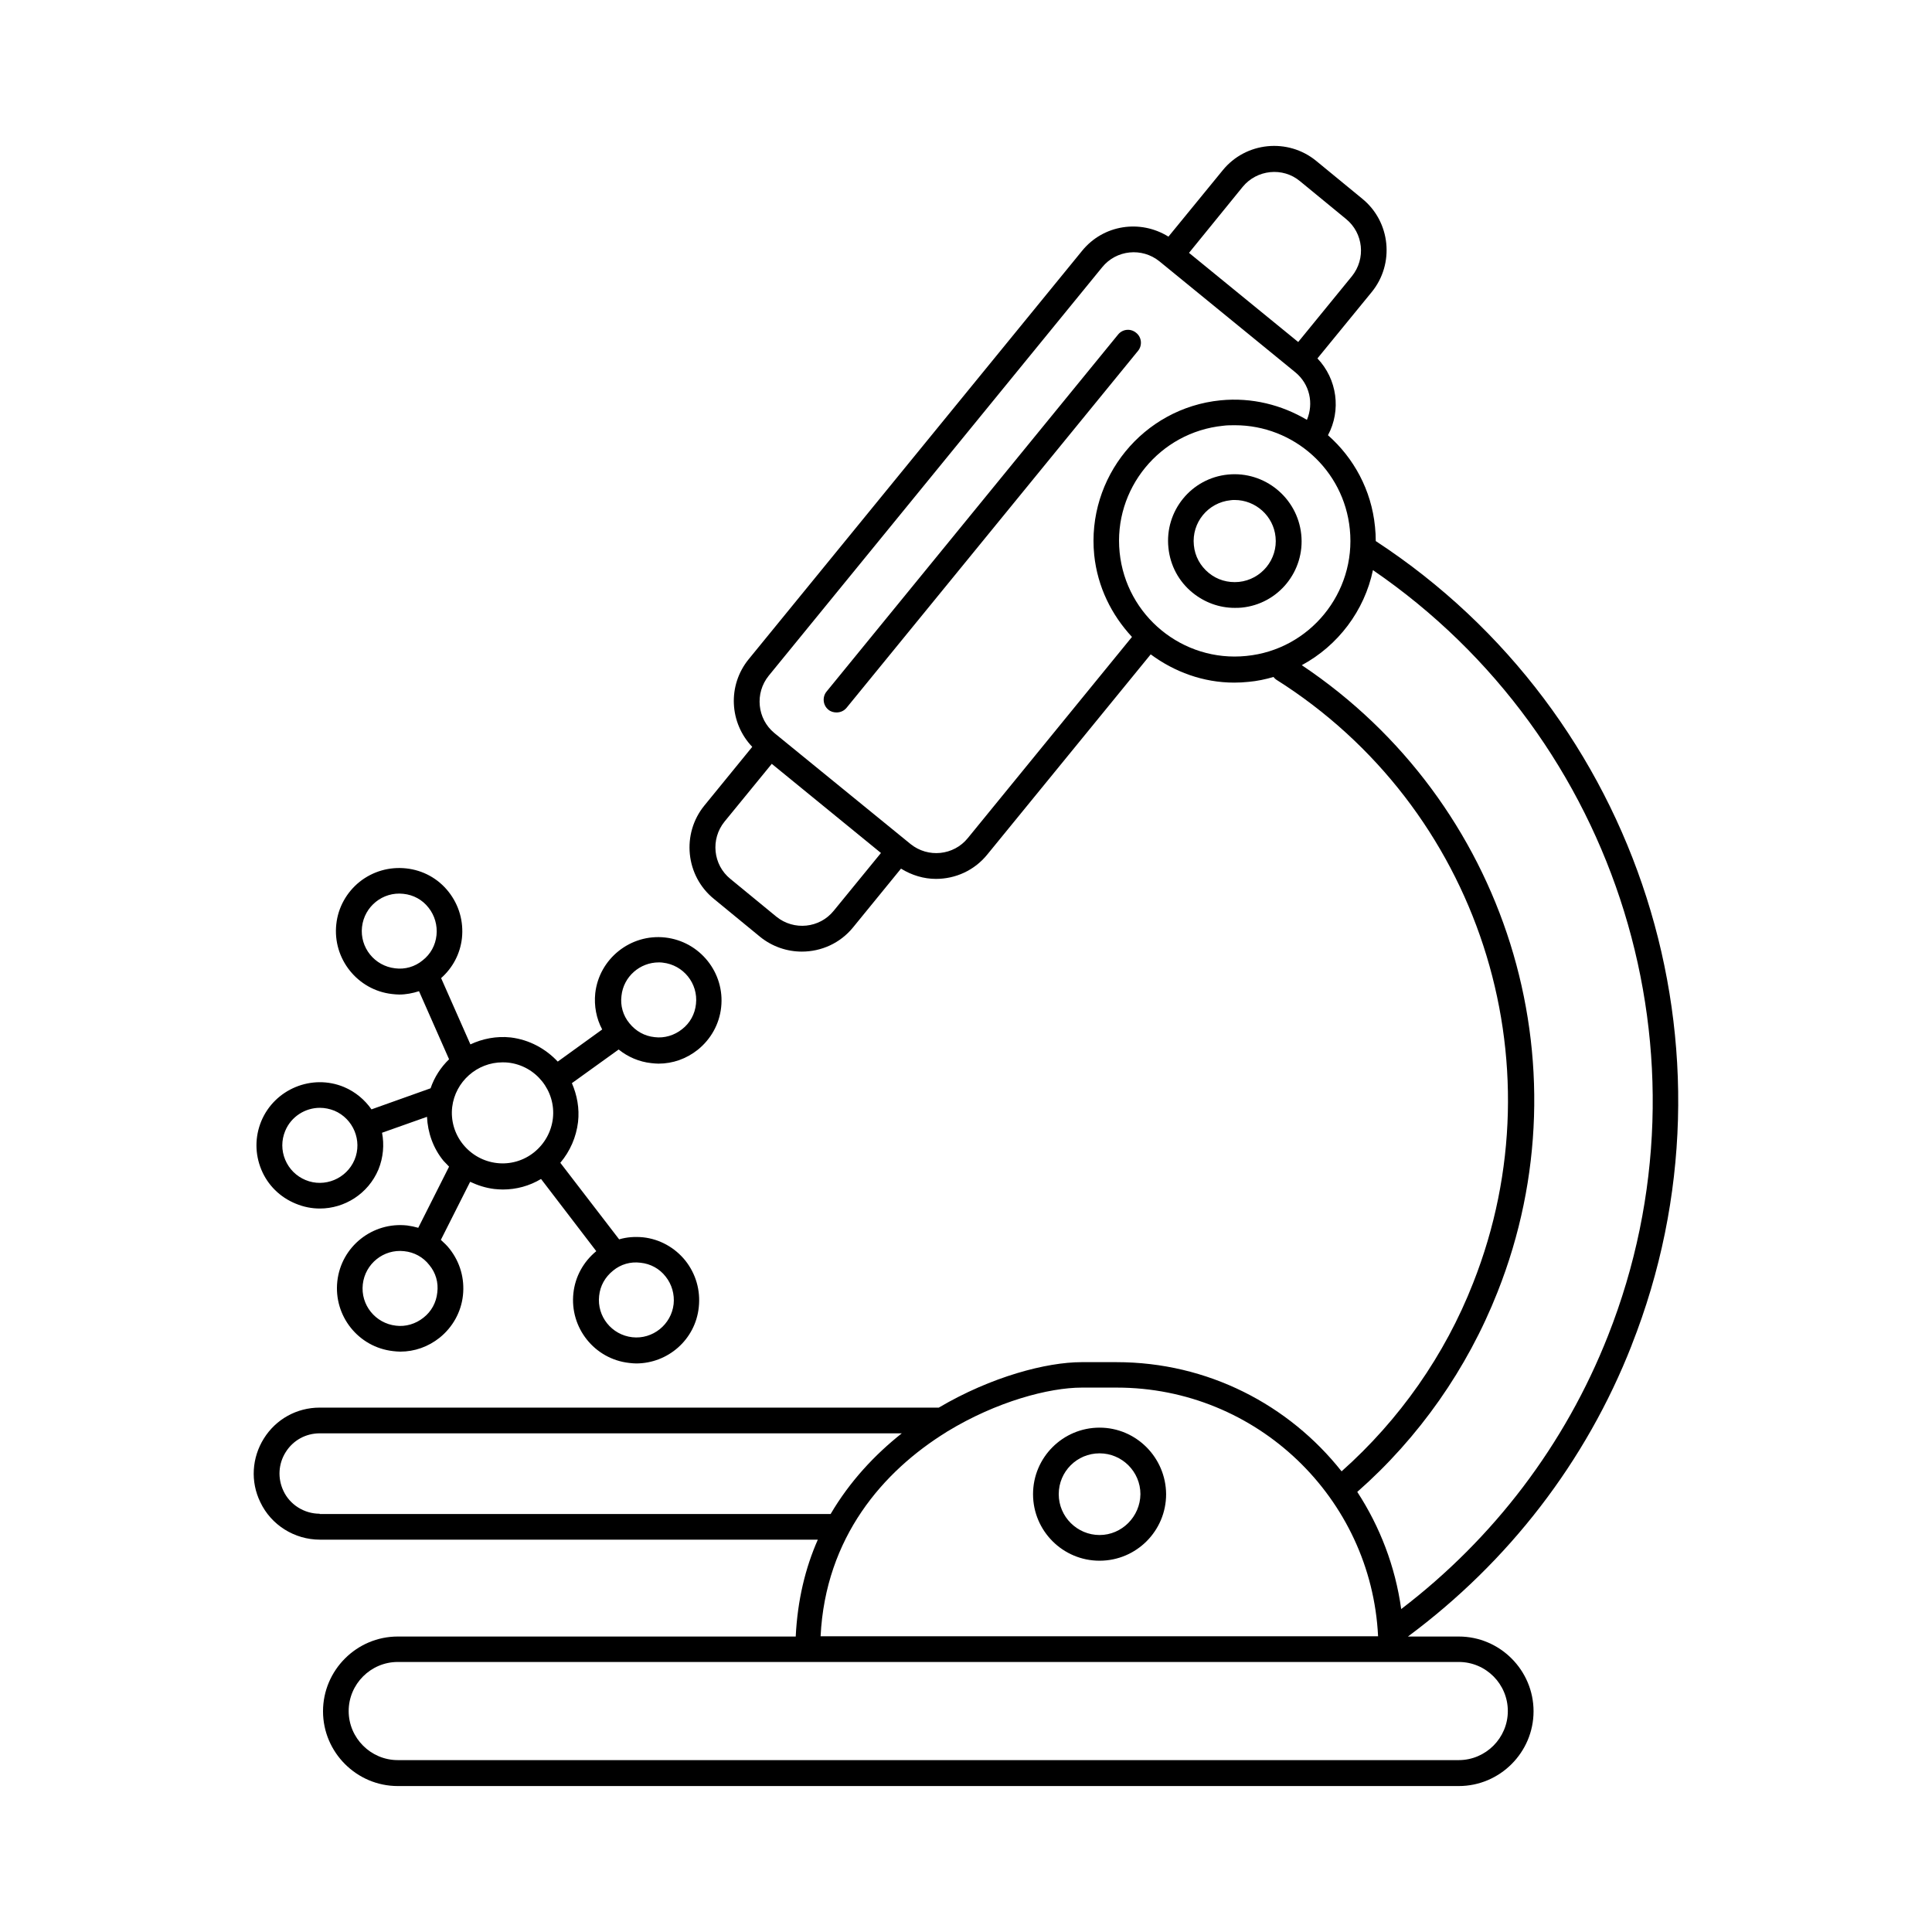
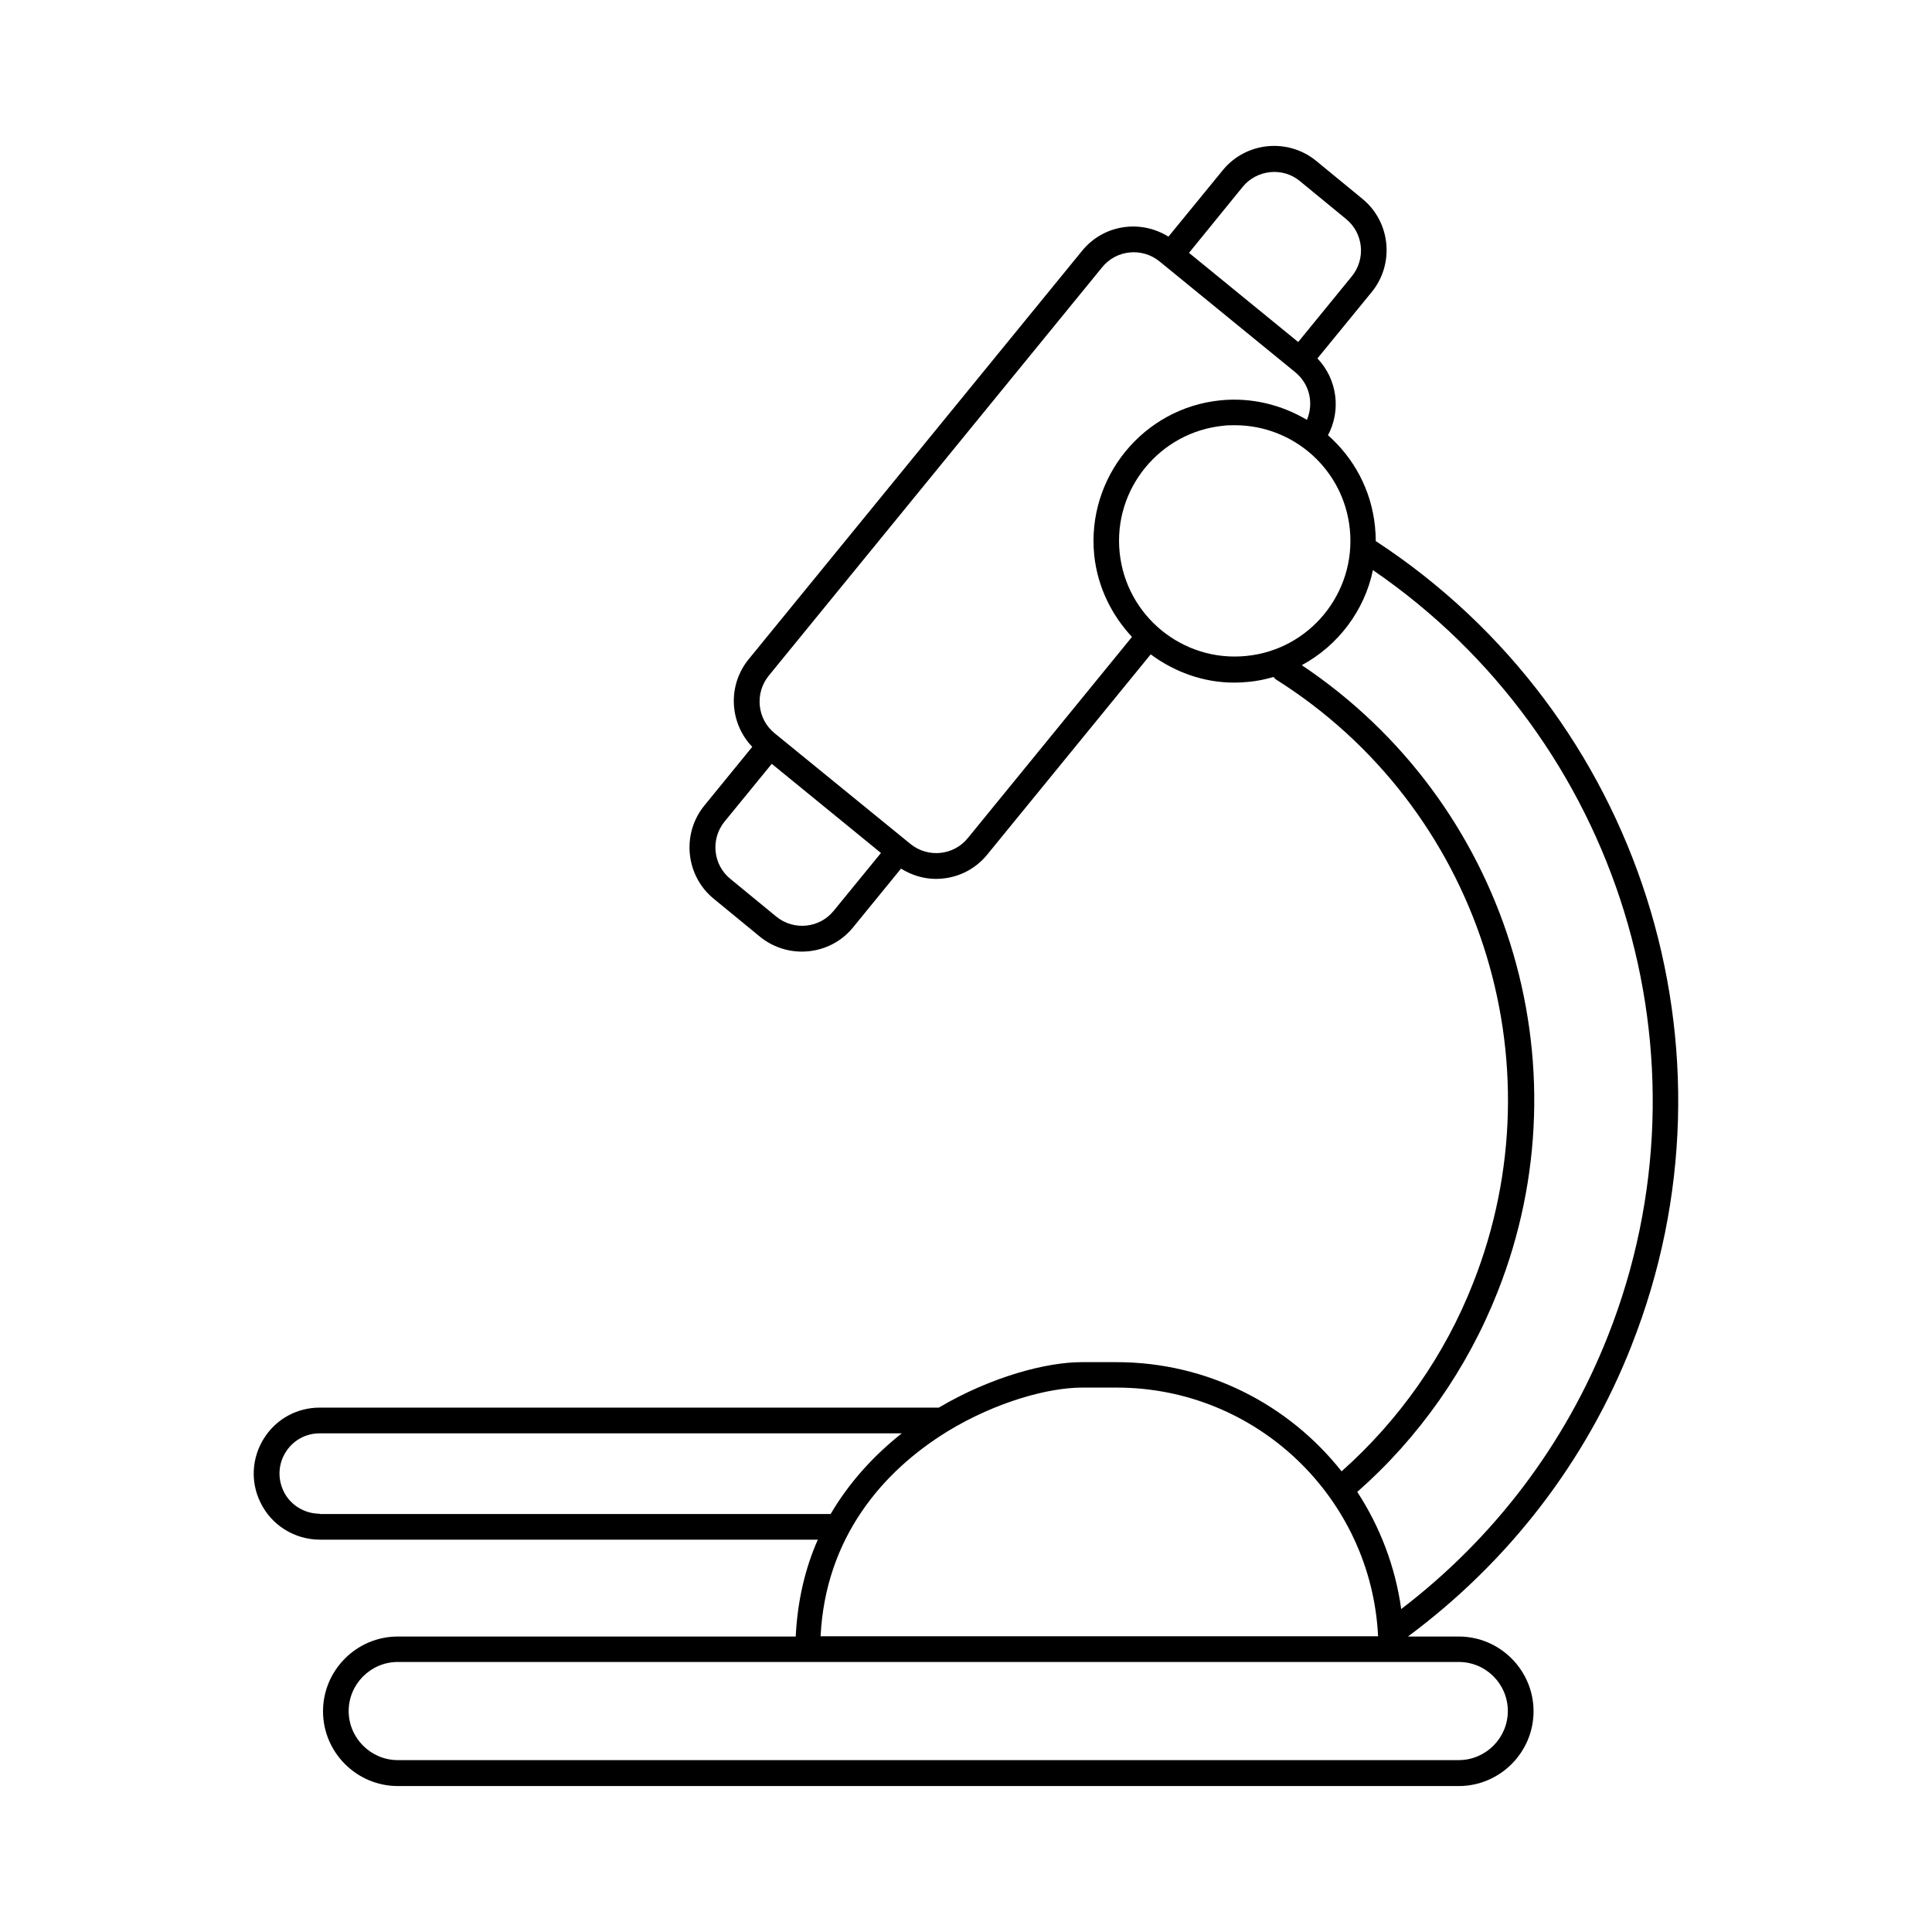
<svg xmlns="http://www.w3.org/2000/svg" fill="#000000" width="800px" height="800px" version="1.1" viewBox="144 144 512 512">
  <g>
-     <path d="m445.07 232.18c-1.496-1.227-3.609-0.953-4.766 0.477l-77.273 94.633c-1.156 1.43-0.953 3.609 0.477 4.766 0.613 0.543 1.43 0.75 2.18 0.75 1.02 0 1.973-0.41 2.656-1.227l77.273-94.633c1.152-1.43 0.949-3.609-0.547-4.766z" />
-     <path d="m469.44 269.76c-9.734 0.953-16.816 9.668-15.797 19.402 0.477 4.699 2.723 8.918 6.398 11.914 3.199 2.586 7.082 4.016 11.164 4.016 0.613 0 1.227 0 1.84-0.066 9.734-0.953 16.816-9.668 15.797-19.402-1.02-9.738-9.734-16.816-19.402-15.863zm2.859 28.457c-2.926 0.273-5.719-0.543-7.965-2.383-2.246-1.84-3.676-4.426-3.949-7.352-0.613-5.992 3.746-11.301 9.734-11.914 0.34-0.066 0.75-0.066 1.09-0.066 5.516 0 10.281 4.223 10.824 9.805 0.617 5.918-3.742 11.297-9.734 11.91z" />
    <path d="m576.4 500.49c30.84-78.023 2.316-167.21-67.809-213.1 0-1.227-0.066-2.519-0.203-3.812-0.953-9.734-5.652-18.246-12.461-24.238 3.539-6.606 2.449-14.844-2.793-20.355l14.367-17.566c6.129-7.488 5.039-18.656-2.519-24.781l-12.188-10.008c-7.488-6.129-18.656-5.039-24.781 2.519l-14.367 17.566c-7.422-4.629-17.227-3.199-22.875 3.746l-88.371 108.25c-5.652 6.945-5.106 16.883 0.953 23.215l-12.664 15.523c-6.129 7.488-5.039 18.656 2.519 24.781l12.188 10.008c3.269 2.656 7.215 3.949 11.098 3.949 5.106 0 10.145-2.18 13.617-6.469l12.664-15.523c2.859 1.77 6.059 2.723 9.258 2.723 5.106 0 10.145-2.18 13.617-6.469l43.301-53.035c6.262 4.629 13.891 7.488 22.125 7.488 1.227 0 2.519-0.066 3.812-0.203 2.316-0.203 4.492-0.68 6.606-1.293 0.203 0.273 0.41 0.477 0.68 0.68 53.582 33.77 75.504 101.04 52.219 159.93-7.488 19.133-19.539 36.289-34.859 49.906-13.957-17.633-35.473-28.934-59.641-28.934h-9.258c-9.258 0-23.898 3.812-37.855 12.051l-164.07-0.004c-6.059 0-11.574 3.062-14.773 8.168-3.199 5.106-3.609 11.438-0.953 16.883 2.859 6.059 9.055 9.941 15.797 9.941h131.95c-3.336 7.559-5.379 16.066-5.856 25.668l-105.46 0.004c-10.895 0-19.812 8.918-19.812 19.812 0 10.895 8.918 19.812 19.812 19.812h281.18c10.895 0 19.812-8.918 19.812-19.812 0-10.895-8.918-19.812-19.812-19.812h-13.477c26.617-19.746 47.18-46.297 59.297-77.207zm-103.07-306.98c3.742-4.562 10.621-5.309 15.18-1.496l12.188 10.008c4.629 3.746 5.309 10.555 1.566 15.184l-14.23 17.43-28.934-23.625zm-108.39 191.86c-3.746 4.629-10.555 5.309-15.184 1.566l-12.188-10.008c-4.629-3.746-5.309-10.555-1.566-15.184l12.527-15.32 28.934 23.625zm35.539-19.266c-3.746 4.629-10.555 5.309-15.184 1.566l-36.082-29.41c-4.562-3.746-5.242-10.555-1.496-15.184l88.367-108.25c3.746-4.629 10.555-5.309 15.184-1.566l36.016 29.41c3.812 3.133 4.902 8.238 3.062 12.594-6.672-3.949-14.57-5.992-22.875-5.176-20.562 2.043-35.539 20.492-33.496 40.984 0.887 8.512 4.629 15.93 10.008 21.719zm73.801-48.27c-16.816 1.703-31.863-10.621-33.566-27.438-1.703-16.816 10.621-31.863 27.438-33.566 1.02-0.137 2.043-0.137 3.133-0.137 15.523 0 28.867 11.777 30.434 27.574 1.699 16.816-10.621 31.93-27.438 33.566zm-245.57 227.32c-4.086 0-7.898-2.383-9.602-6.059-1.566-3.336-1.363-7.148 0.613-10.281 1.973-3.133 5.309-4.969 9.055-4.969h154.21c-7.215 5.719-13.82 12.801-18.859 21.379h-135.41zm166.12-21.648c0.066-0.066 0.137-0.137 0.203-0.137 13.07-7.965 26.961-11.641 35.676-11.641h9.258c37.105 0 67.469 29.277 69.238 65.902h-147.74c1.297-26.281 16.613-43.777 33.363-54.125zm148.76 73.938c0 7.148-5.856 13.004-13.004 13.004h-281.18c-7.148 0-13.004-5.856-13.004-13.004s5.856-13.004 13.004-13.004h281.18c7.215 0 13.004 5.856 13.004 13.004zm-28.258-27.027c-1.566-11.301-5.652-21.855-11.641-31.047 16.34-14.367 29.141-32.613 37.172-52.969 24.102-60.797 2.18-129.97-51.879-166.12 9.602-5.176 16.613-14.434 18.859-25.191 65.223 44.66 91.504 128.95 62.297 202.89-11.371 28.867-30.297 53.719-54.809 72.441z" />
-     <path d="m435.4 522.34c-9.734 0-17.633 7.898-17.633 17.633 0 9.734 7.898 17.633 17.633 17.633s17.633-7.898 17.633-17.633c-0.07-9.738-7.965-17.633-17.633-17.633zm0 28.457c-5.922 0-10.824-4.832-10.824-10.824 0-5.992 4.832-10.824 10.824-10.824 5.922 0 10.824 4.832 10.824 10.824-0.066 5.922-4.902 10.824-10.824 10.824z" />
-     <path d="m222.37 462.98c2.109 0.887 4.289 1.293 6.398 1.293 6.535 0 12.801-3.879 15.523-10.348 1.293-3.199 1.566-6.606 0.953-9.734l11.914-4.223c0.203 4.223 1.633 8.305 4.356 11.641 0.477 0.543 1.02 1.02 1.496 1.566l-8.168 16.203c-0.953-0.273-1.906-0.477-2.926-0.613-9.191-1.02-17.496 5.582-18.52 14.773-1.02 9.191 5.582 17.496 14.773 18.52 0.613 0.066 1.227 0.137 1.906 0.137 3.812 0 7.422-1.293 10.418-3.676 3.473-2.793 5.719-6.809 6.195-11.234 0.477-4.426-0.75-8.781-3.539-12.324-0.68-0.887-1.496-1.633-2.316-2.383l7.762-15.387c2.043 0.953 4.152 1.633 6.398 1.906 0.75 0.066 1.496 0.137 2.246 0.137 3.609 0 7.082-0.953 10.145-2.793l14.637 19.133c-3.402 2.793-5.582 6.738-6.059 11.098-1.02 9.191 5.582 17.496 14.773 18.52 0.613 0.066 1.227 0.137 1.84 0.137 8.441 0 15.727-6.332 16.613-14.91 0.477-4.426-0.75-8.781-3.539-12.324-2.793-3.473-6.809-5.719-11.234-6.195-2.18-0.203-4.289-0.066-6.332 0.543l-15.59-20.289c2.586-3.062 4.223-6.809 4.699-10.824 0.41-3.609-0.273-7.148-1.633-10.281l12.391-8.918c2.449 1.973 5.445 3.269 8.645 3.609 0.613 0.066 1.293 0.137 1.906 0.137 3.812 0 7.422-1.293 10.418-3.676 3.473-2.793 5.719-6.809 6.195-11.234 1.02-9.191-5.652-17.496-14.844-18.52-9.191-1.02-17.496 5.652-18.52 14.773-0.34 3.336 0.273 6.672 1.84 9.602l-11.777 8.512c-3.199-3.402-7.488-5.785-12.461-6.398-3.812-0.41-7.488 0.34-10.688 1.84l-7.762-17.566c3.062-2.723 5.039-6.398 5.516-10.555 0.477-4.426-0.75-8.781-3.539-12.324-2.793-3.539-6.809-5.719-11.234-6.195-4.426-0.477-8.781 0.75-12.324 3.539-3.473 2.793-5.719 6.809-6.195 11.234-1.02 9.191 5.652 17.496 14.773 18.52 0.613 0.066 1.293 0.137 1.906 0.137 1.77 0 3.539-0.34 5.242-0.887l7.965 18.043c-2.18 2.109-3.879 4.699-4.902 7.691l-15.66 5.582c-1.77-2.519-4.223-4.629-7.285-5.922-8.512-3.539-18.383 0.543-21.922 9.055-1.703 4.152-1.703 8.645 0 12.801 1.703 4.152 4.973 7.352 9.125 9.055zm86.328-55.082c0.543-5.106 4.902-8.852 9.871-8.852 0.34 0 0.75 0 1.09 0.066 5.445 0.613 9.395 5.516 8.781 10.961-0.273 2.656-1.566 5.039-3.676 6.672-2.043 1.633-4.699 2.449-7.285 2.109-2.656-0.273-4.969-1.566-6.672-3.676-1.699-2.039-2.449-4.691-2.109-7.281zm-59.98-7.285c-5.445-0.613-9.395-5.516-8.781-10.961 0.613-5.445 5.516-9.395 10.961-8.781 2.656 0.273 5.039 1.566 6.672 3.676 1.633 2.043 2.383 4.699 2.109 7.285-0.273 2.656-1.566 5.039-3.676 6.672-2.043 1.703-4.699 2.453-7.285 2.109zm11.168 85.922c-0.273 2.656-1.566 5.039-3.676 6.672-2.043 1.633-4.699 2.449-7.285 2.109-5.445-0.613-9.395-5.516-8.781-10.961 0.613-5.445 5.516-9.395 10.961-8.781 2.656 0.273 5.039 1.566 6.672 3.676 1.699 2.043 2.449 4.629 2.109 7.285zm53.852-7.898c2.656 0.273 5.039 1.566 6.672 3.676 1.633 2.043 2.383 4.699 2.109 7.285-0.613 5.445-5.582 9.395-10.961 8.781-5.445-0.613-9.395-5.516-8.781-10.961 0.273-2.656 1.566-4.969 3.676-6.672 2.043-1.699 4.629-2.449 7.285-2.109zm-36.559-53.102c0.477 0 1.02 0 1.496 0.066 7.352 0.816 12.664 7.488 11.848 14.773-0.41 3.539-2.18 6.738-4.969 8.988-2.793 2.246-6.332 3.269-9.871 2.859-3.539-0.41-6.738-2.18-8.988-4.969-2.246-2.793-3.269-6.332-2.859-9.871 0.816-6.742 6.602-11.848 13.344-11.848zm-57.598 18.176c1.566-3.812 5.309-6.129 9.191-6.129 1.293 0 2.586 0.273 3.812 0.75 5.039 2.109 7.488 7.965 5.379 13.004-2.109 5.039-7.965 7.488-13.004 5.379-2.449-1.02-4.356-2.926-5.379-5.379-1.023-2.449-1.023-5.172 0-7.625z" />
  </g>
</svg>